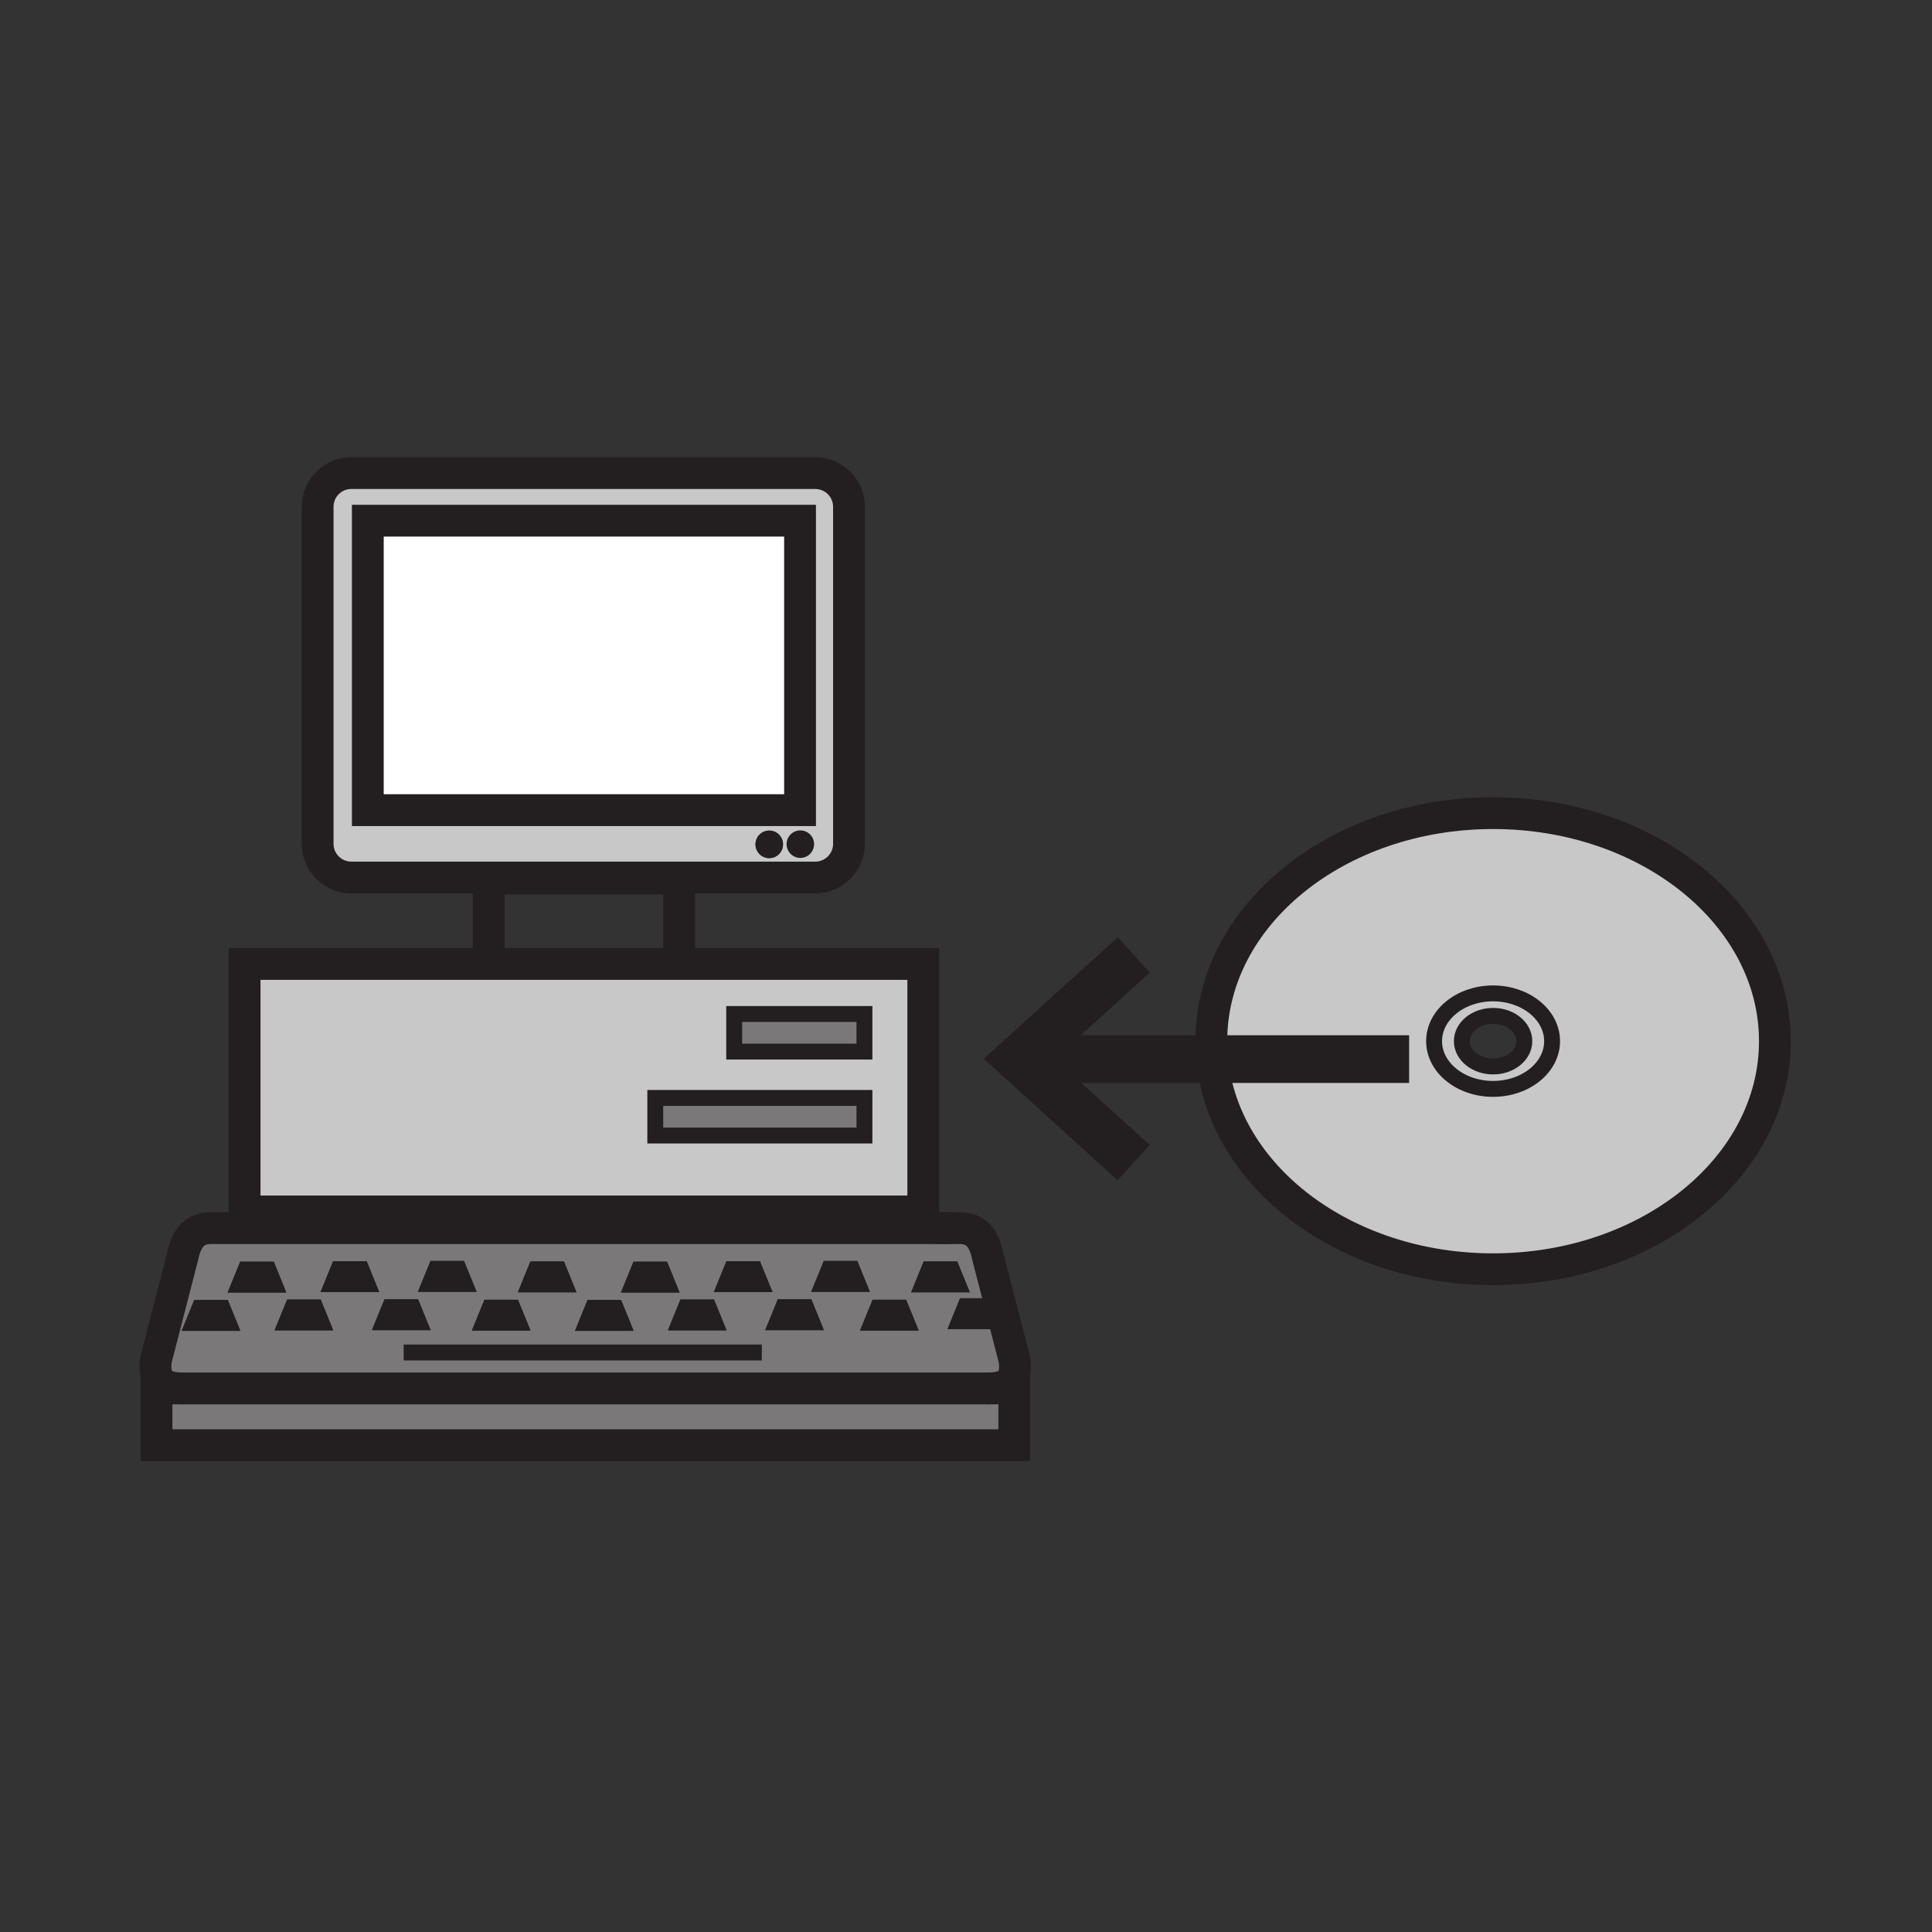
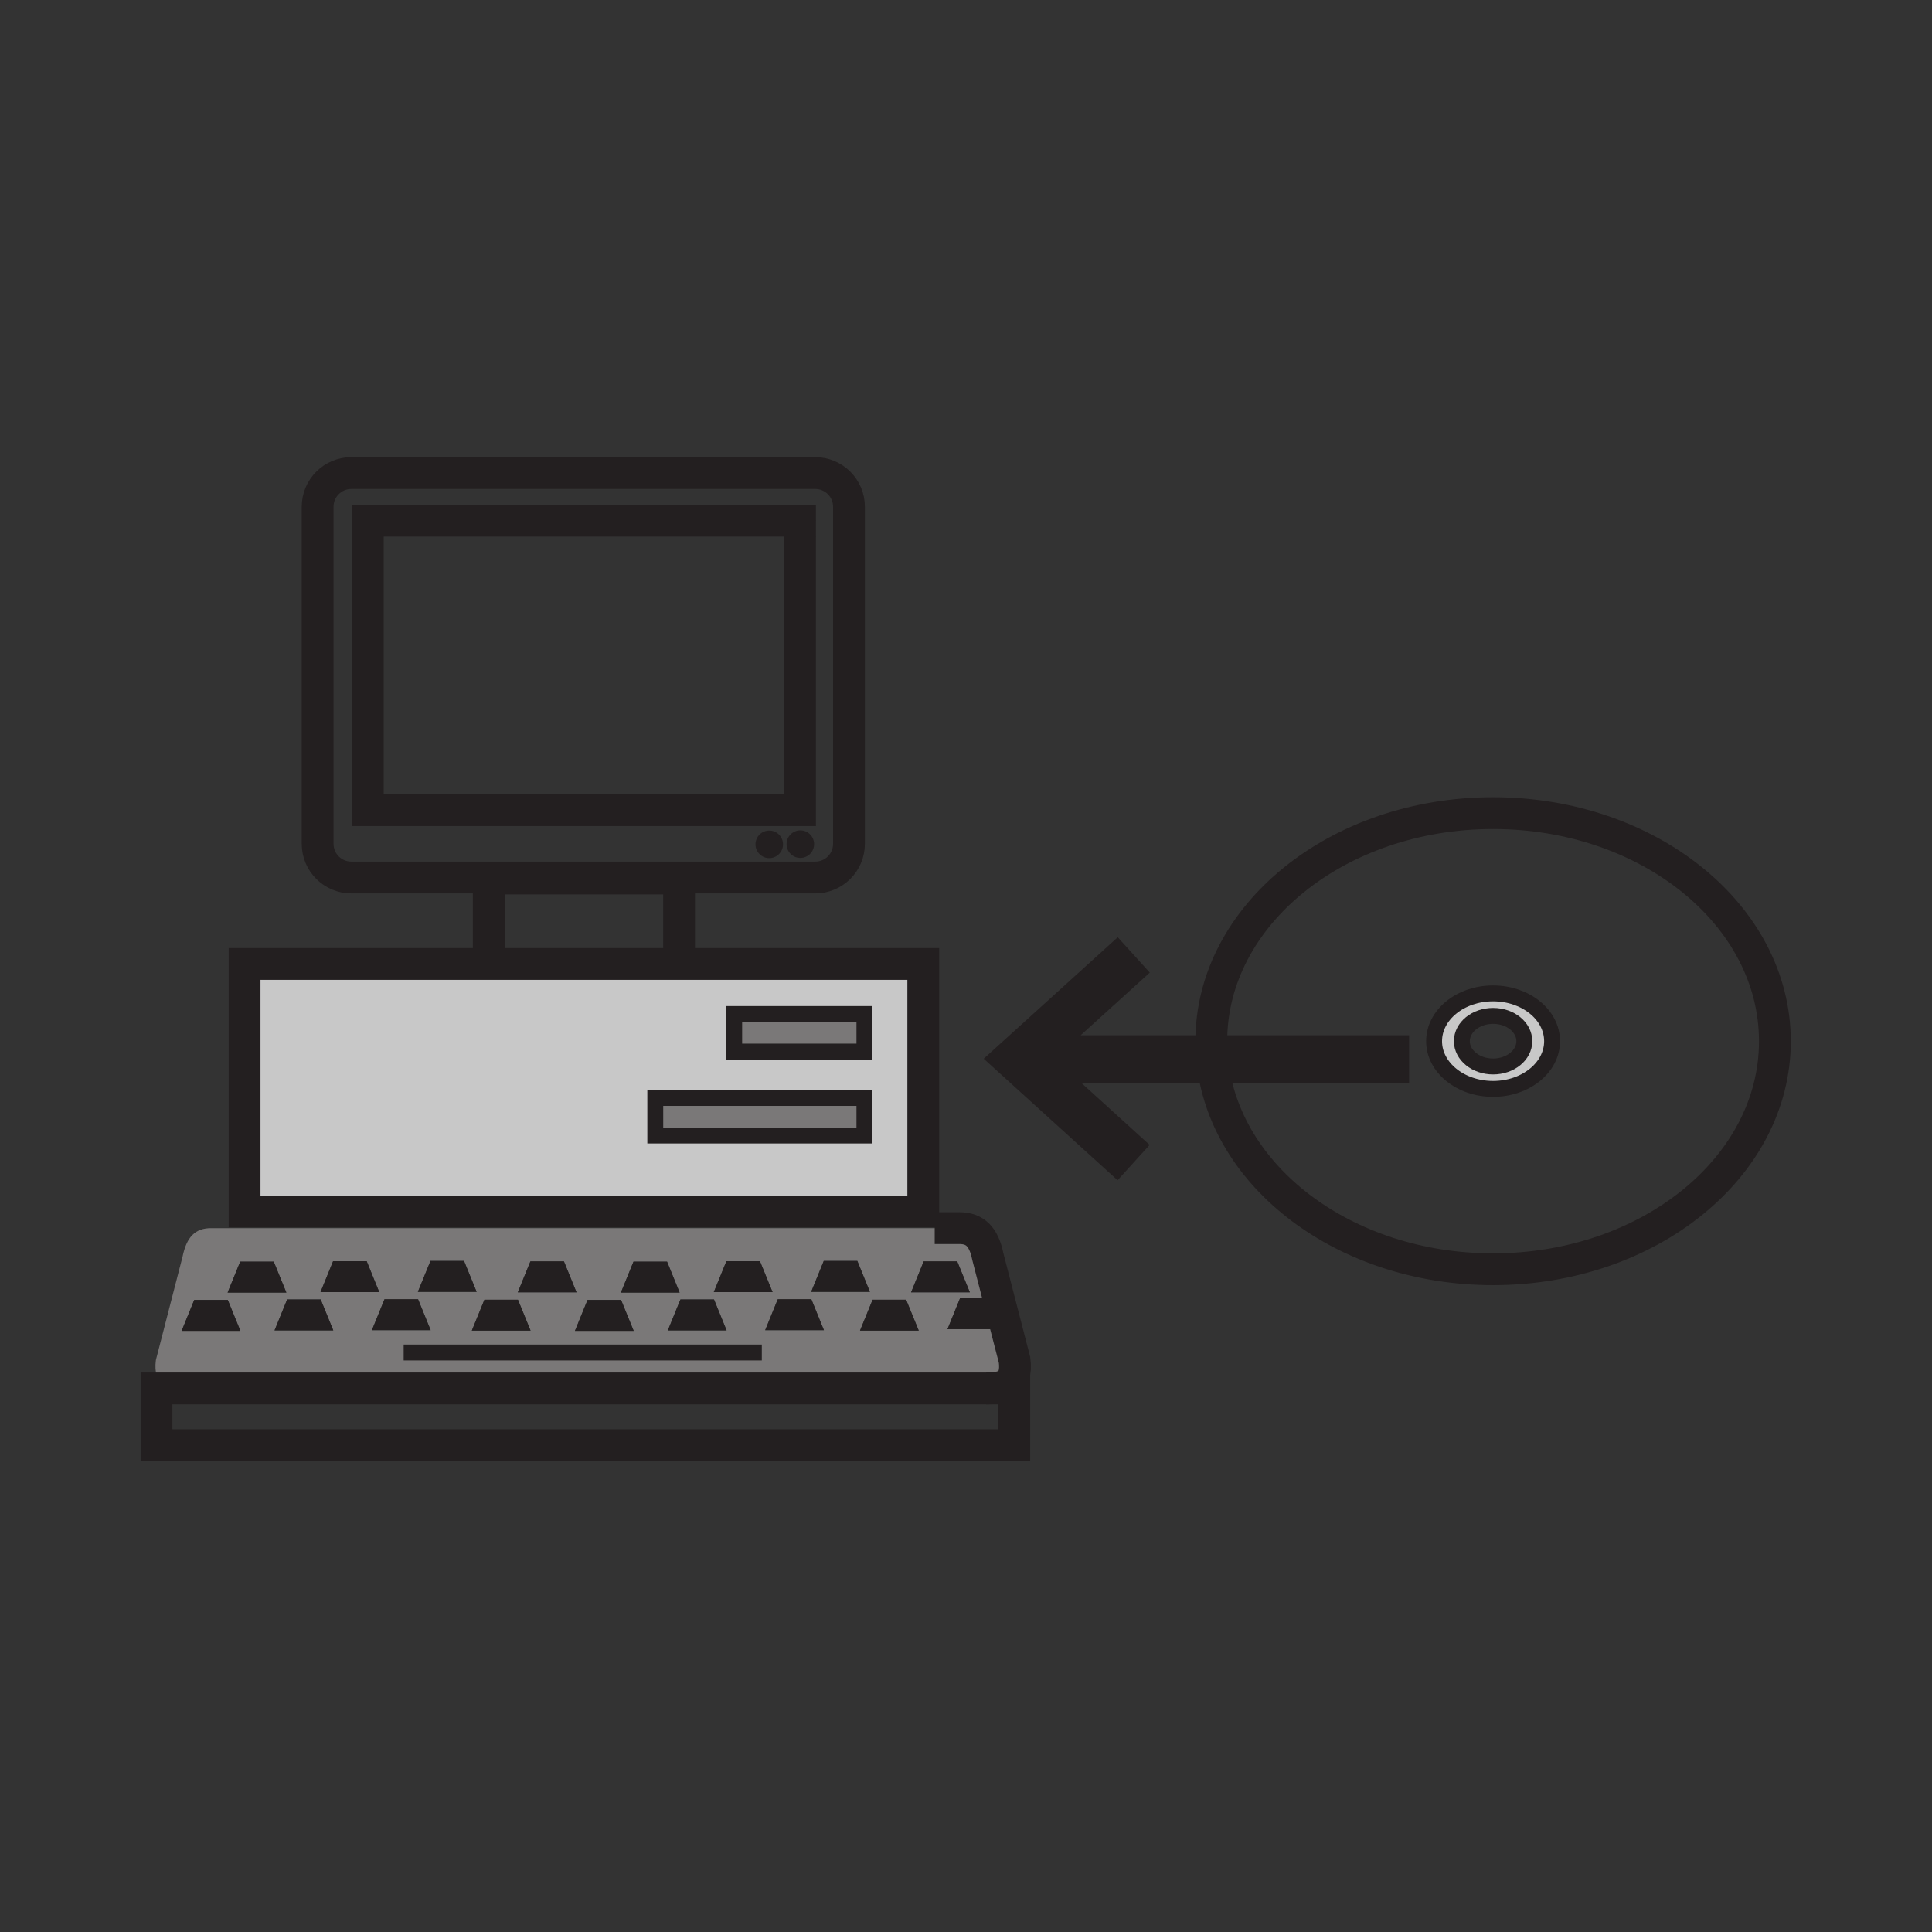
<svg xmlns="http://www.w3.org/2000/svg" width="850.394" height="850.394" viewBox="0 0 850.394 850.394" overflow="visible">
  <rect x="0" y="0" width="850.394" height="850.394" fill="#333333" stroke="none" />
  <path d="M100.27 572.2H85.49l-5.54 13.6h25.86l-5.54-13.6zm25.77-3.26l-5.54-13.601h-14.77l-5.54 13.601h25.85zm15.12 3.05h-14.77l-5.54 13.6h25.85l-5.54-13.6zm25.77-3.25l-5.53-13.61h-14.78l-5.54 13.61h25.85zm17.09 3.15h-14.78l-5.54 13.601h25.86l-5.54-13.601zm25.77-3.26l-5.54-13.6h-14.77l-5.55 13.6h25.86zm18.2 3.47h-14.77l-5.54 13.591h25.86l-5.55-13.591zm25.77-3.26l-5.53-13.609h-14.77l-5.54 13.609h25.84zm19.62 3.36h-14.77l-5.54 13.6h25.86l-5.55-13.6zm25.77-3.26l-5.53-13.601h-14.78l-5.54 13.601h25.85zm15.13 3.05H299.5l-5.54 13.6h25.86l-5.54-13.6zm25.77-3.25l-5.55-13.61h-14.76l-5.55 13.61h25.86zm17.08 3.15h-14.78l-5.54 13.601h25.85l-5.53-13.601zm25.77-3.26l-5.53-13.6h-14.78l-5.54 13.6h25.85zm15.95 3.47h-14.76l-5.55 13.591h25.86l-5.55-13.591zm2.18-3.26h25.86l-5.55-13.609h-14.77l-5.54 13.609zm10.39-28.25v-.01h10.89c6.91 0 10.72 3.81 12.49 12.51l11.771 45.55c1.47 11.391-5.601 12.5-12.5 12.5H81.12c-6.91 0-13.97-1.1-12.5-12.5l11.75-45.55c1.8-8.689 5.6-12.5 12.5-12.5h318.55zm11.17 30.84l-5.54 13.61h25.86l-5.54-13.61h-14.78zM288.43 483.27h92.06v16.54h-92.06zM323.16 446.33h57.33v16.54h-57.33z" fill="#7a7878" />
  <path d="M406.39 424.3v108.92H107.66V424.3h298.73zm-25.9 75.51v-16.54h-92.06v16.54h92.06zm0-36.94v-16.54h-57.33v16.54h57.33z" fill="#c8c8c8" />
-   <path fill="#fff" d="M161.9 229.18h190.25V356.6H161.9z" />
-   <path d="M533.55 466.18c-.25-2.6-.38-5.229-.38-7.88 0-55.45 55.53-100.39 124.03-100.39 68.51 0 124.04 44.94 124.04 100.39 0 55.44-55.53 100.38-124.04 100.38-65.22 0-118.69-40.74-123.65-92.5zm149.62-7.89c0-11.63-11.63-21.04-25.979-21.04-14.33 0-25.96 9.41-25.96 21.04 0 11.6 11.63 21 25.96 21 14.349 0 25.979-9.4 25.979-21z" fill="#c8c8c8" />
  <path d="M657.19 437.25c14.35 0 25.979 9.41 25.979 21.04 0 11.6-11.63 21-25.979 21-14.33 0-25.96-9.4-25.96-21 0-11.63 11.63-21.04 25.96-21.04zm13.76 21.04c0-6.16-6.141-11.14-13.75-11.14-7.59 0-13.75 4.979-13.75 11.14 0 6.13 6.16 11.13 13.75 11.13 7.61 0 13.75-5 13.75-11.13z" fill="#c8c8c8" />
-   <path fill="#7a7878" d="M446.45 611.14v24.98H68.89v-24.98h365.18z" />
  <path fill="#231f20" d="M437.37 571.43l5.54 13.61h-25.86l5.54-13.61zM421.34 555.23l5.55 13.61h-25.86l5.54-13.61zM398.85 572.1l5.55 13.59h-25.86l5.55-13.59zM377.37 555.03l5.53 13.6h-25.85l5.54-13.6zM357.13 571.89l5.53 13.6h-25.85l5.54-13.6zM352.28 365.5c3.35 0 6.06 2.72 6.06 6.06 0 3.35-2.71 6.07-6.06 6.07-3.35 0-6.06-2.72-6.06-6.07 0-3.34 2.71-6.06 6.06-6.06z" />
-   <path d="M344.66 371.65c0-3.34-2.72-6.06-6.06-6.06-3.35 0-6.06 2.72-6.06 6.06 0 3.35 2.71 6.07 6.06 6.07 3.34 0 6.06-2.72 6.06-6.07zm1.56-.09c0 3.35 2.71 6.07 6.06 6.07 3.35 0 6.06-2.72 6.06-6.07 0-3.34-2.71-6.06-6.06-6.06-3.35 0-6.06 2.72-6.06 6.06zm27.47-148.49v148.36c0 8.19-6.65 14.82-14.85 14.82h-204.2c-8.19 0-14.83-6.63-14.83-14.82V223.07c0-8.2 6.64-14.84 14.83-14.84h204.2c8.2 0 14.85 6.64 14.85 14.84zM352.15 356.6V229.18H161.9V356.6h190.25z" fill="#c8c8c8" />
  <path d="M338.6 365.59c3.34 0 6.06 2.72 6.06 6.06 0 3.35-2.72 6.07-6.06 6.07-3.35 0-6.06-2.72-6.06-6.07 0-3.34 2.71-6.06 6.06-6.06zM334.5 555.13l5.55 13.61h-25.86l5.55-13.61zM314.28 571.99l5.54 13.6h-25.86l5.54-13.6zM293.62 555.34l5.53 13.6H273.3l5.54-13.6zM273.38 572.2l5.55 13.6h-25.86l5.54-13.6zM248.23 555.23l5.53 13.61h-25.84l5.54-13.61zM227.99 572.1l5.55 13.59h-25.86l5.54-13.59zM204.25 555.03l5.54 13.6h-25.86l5.55-13.6zM184.02 571.89l5.54 13.6H163.7l5.54-13.6zM161.4 555.13l5.53 13.61h-25.85l5.54-13.61zM141.16 571.99l5.54 13.6h-25.85l5.54-13.6zM120.5 555.34l5.54 13.6h-25.85l5.54-13.6zM100.27 572.2l5.54 13.6H79.95l5.54-13.6z" fill="#231f20" />
  <g fill="none" stroke="#231f20">
    <path d="M373.69 371.43c0 8.19-6.65 14.82-14.85 14.82h-204.2c-8.19 0-14.83-6.63-14.83-14.82V223.07c0-8.2 6.64-14.84 14.83-14.84h204.2c8.2 0 14.85 6.64 14.85 14.84v148.36z" stroke-width="14" />
    <path stroke-width="14" d="M161.9 229.18h190.25V356.6H161.9zM215.13 424.3v-37.61h83.78v37.61M298.91 424.3h107.48v108.92H107.66V424.3h107.47z" />
    <path stroke-width="7" d="M288.43 483.27h92.06v16.54h-92.06zM323.16 446.33h57.33v16.54h-57.33z" />
-     <path d="M81.12 611.14c-6.91 0-13.97-1.1-12.5-12.5l11.75-45.55c1.8-8.689 5.6-12.5 12.5-12.5h325.55" stroke-width="14" />
    <path d="M434.07 611.14c6.899 0 13.97-1.109 12.5-12.5l-11.77-45.55c-1.77-8.7-5.58-12.51-12.49-12.51h-10.89" stroke-width="14" />
    <path stroke-width="7" d="M177.68 595.32h157.64" />
    <path stroke-width="14" d="M434.07 611.14h12.38v24.98H68.89v-24.98H419.9zM781.24 458.3c0 55.44-55.53 100.38-124.04 100.38-65.22 0-118.69-40.739-123.65-92.5-.25-2.6-.38-5.229-.38-7.88 0-55.45 55.53-100.39 124.03-100.39 68.51 0 124.04 44.94 124.04 100.39z" />
    <path d="M670.95 458.29c0 6.13-6.141 11.13-13.75 11.13-7.59 0-13.75-5-13.75-11.13 0-6.16 6.16-11.14 13.75-11.14 7.61 0 13.75 4.98 13.75 11.14z" stroke-width="7" />
    <path d="M683.17 458.29c0 11.6-11.63 21-25.979 21-14.33 0-25.96-9.4-25.96-21 0-11.63 11.63-21.04 25.96-21.04 14.349 0 25.979 9.41 25.979 21.04z" stroke-width="7" />
    <path stroke-width="21" d="M620.24 466.18H449.59M498.97 511.72l-50.35-45.71 50.42-45.69" />
  </g>
  <path fill="none" d="M0 0h850.394v850.394H0z" />
</svg>